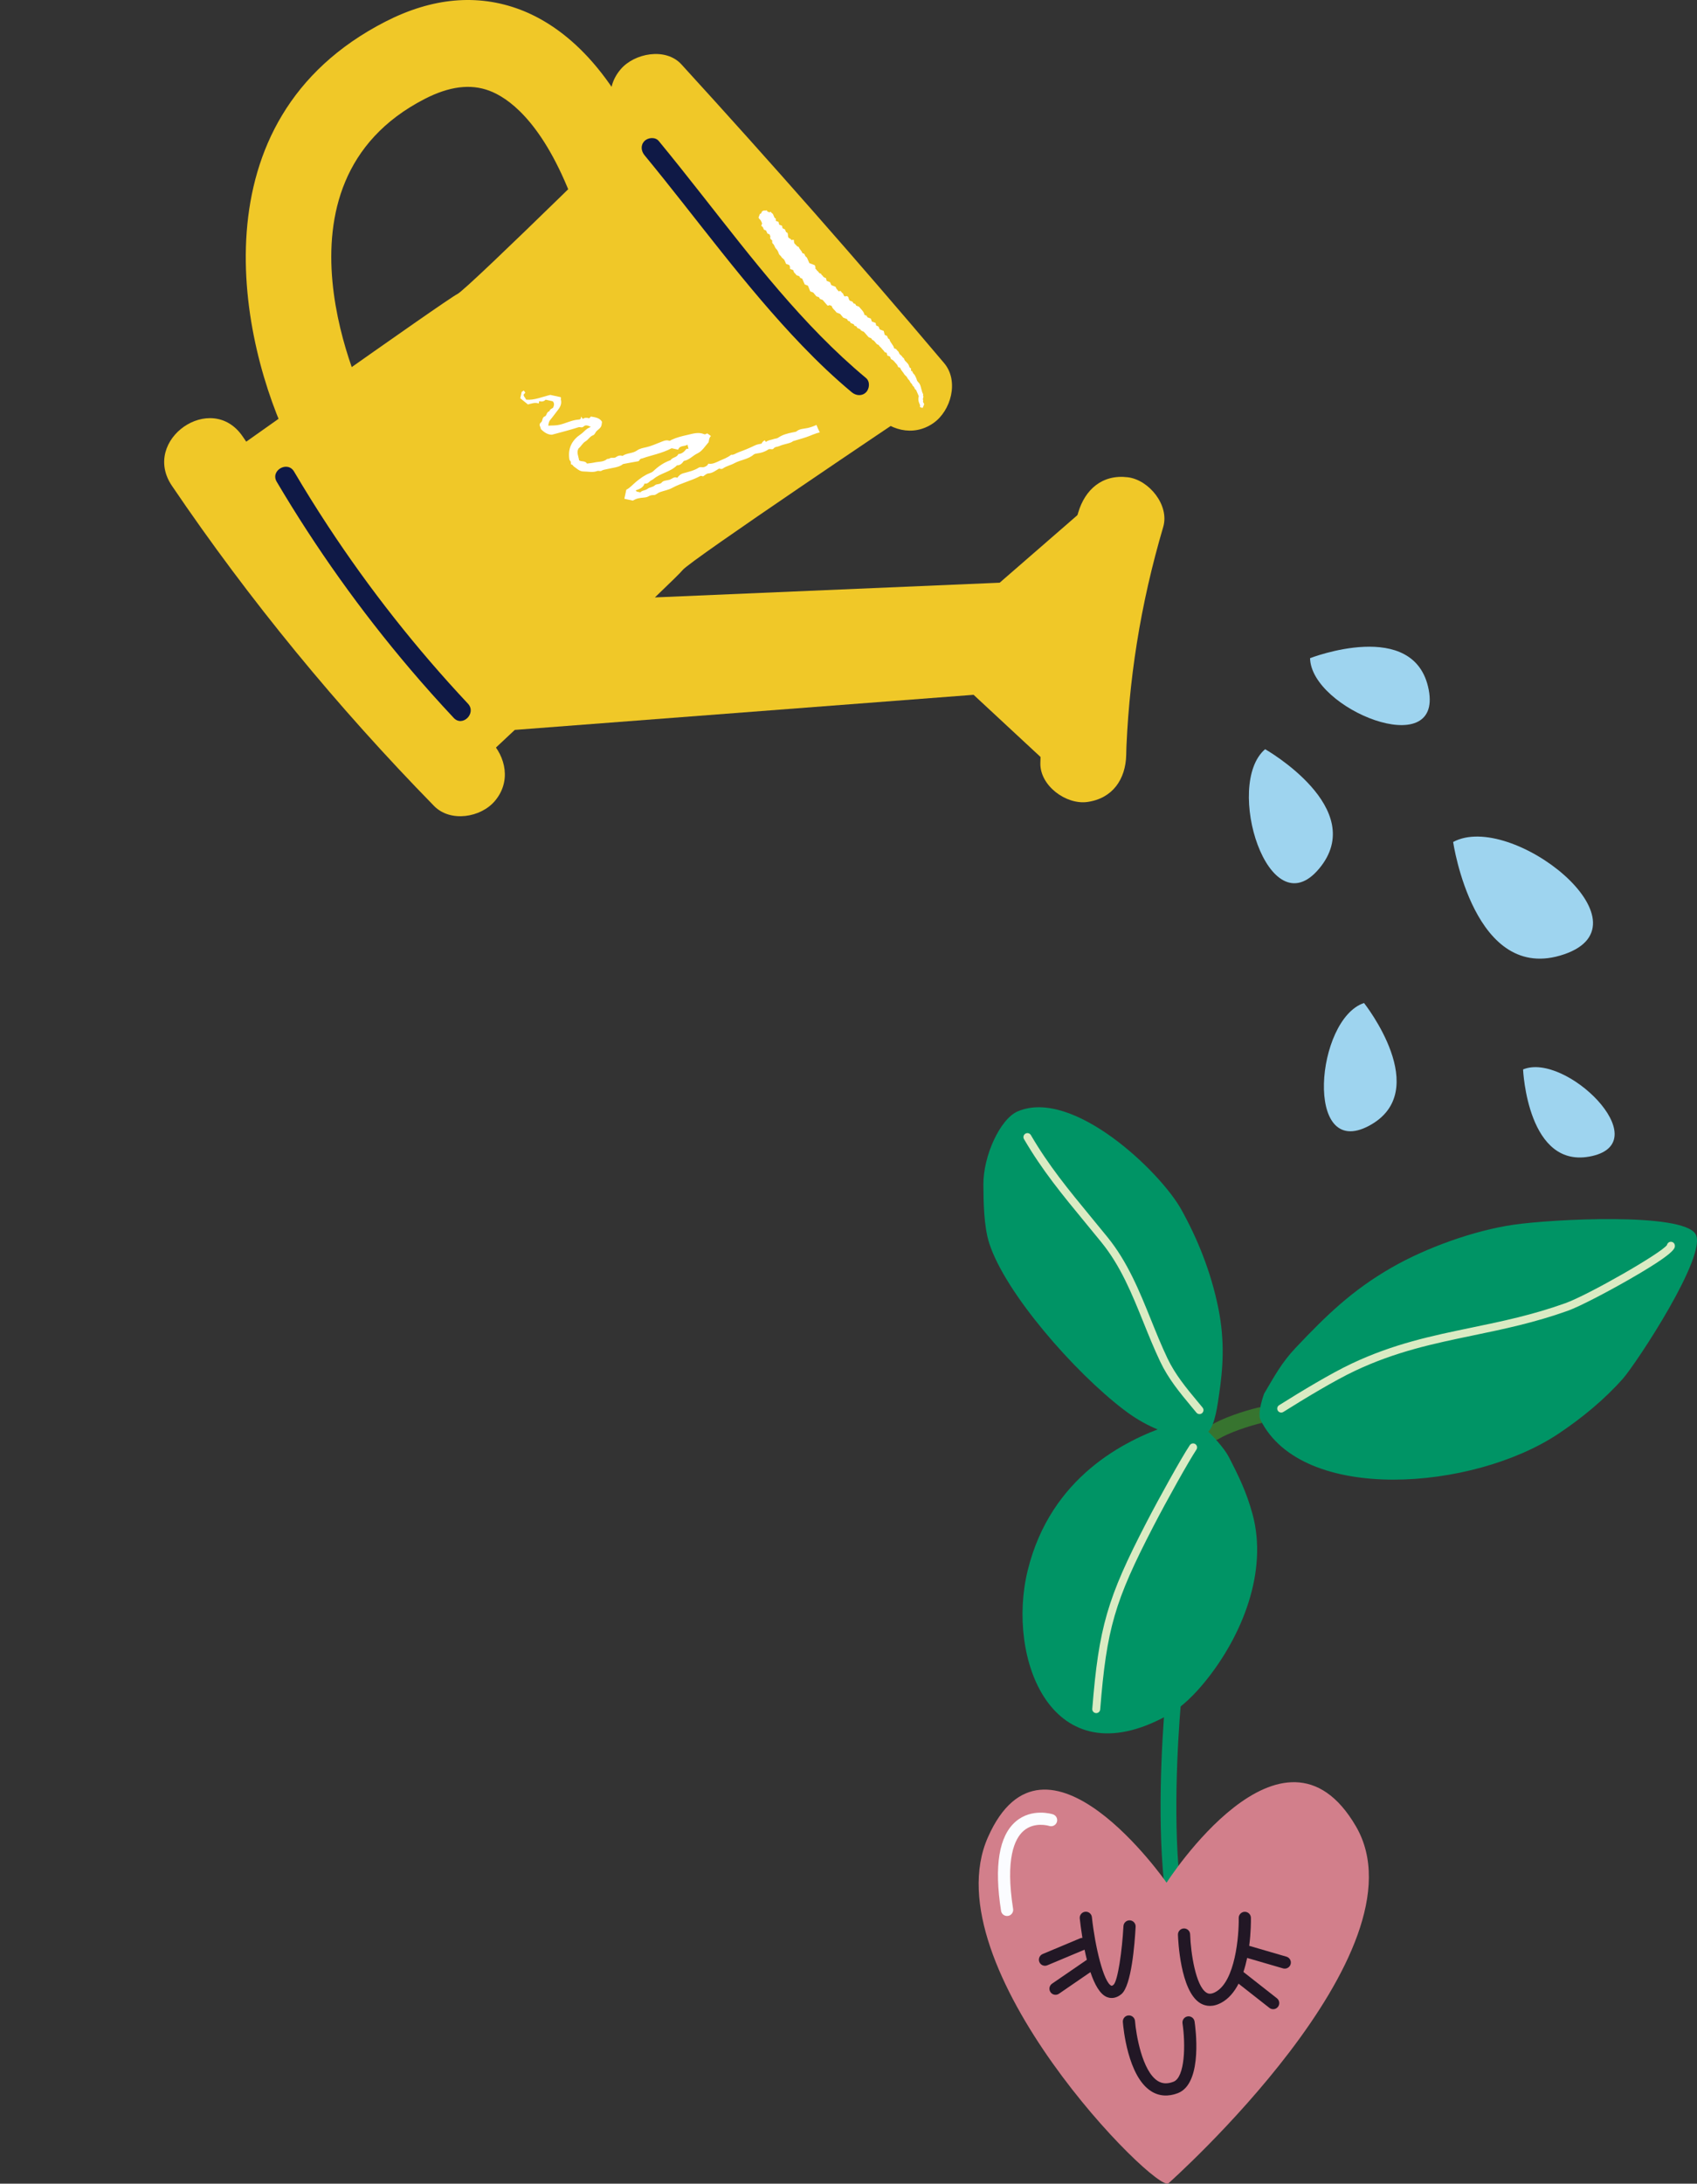
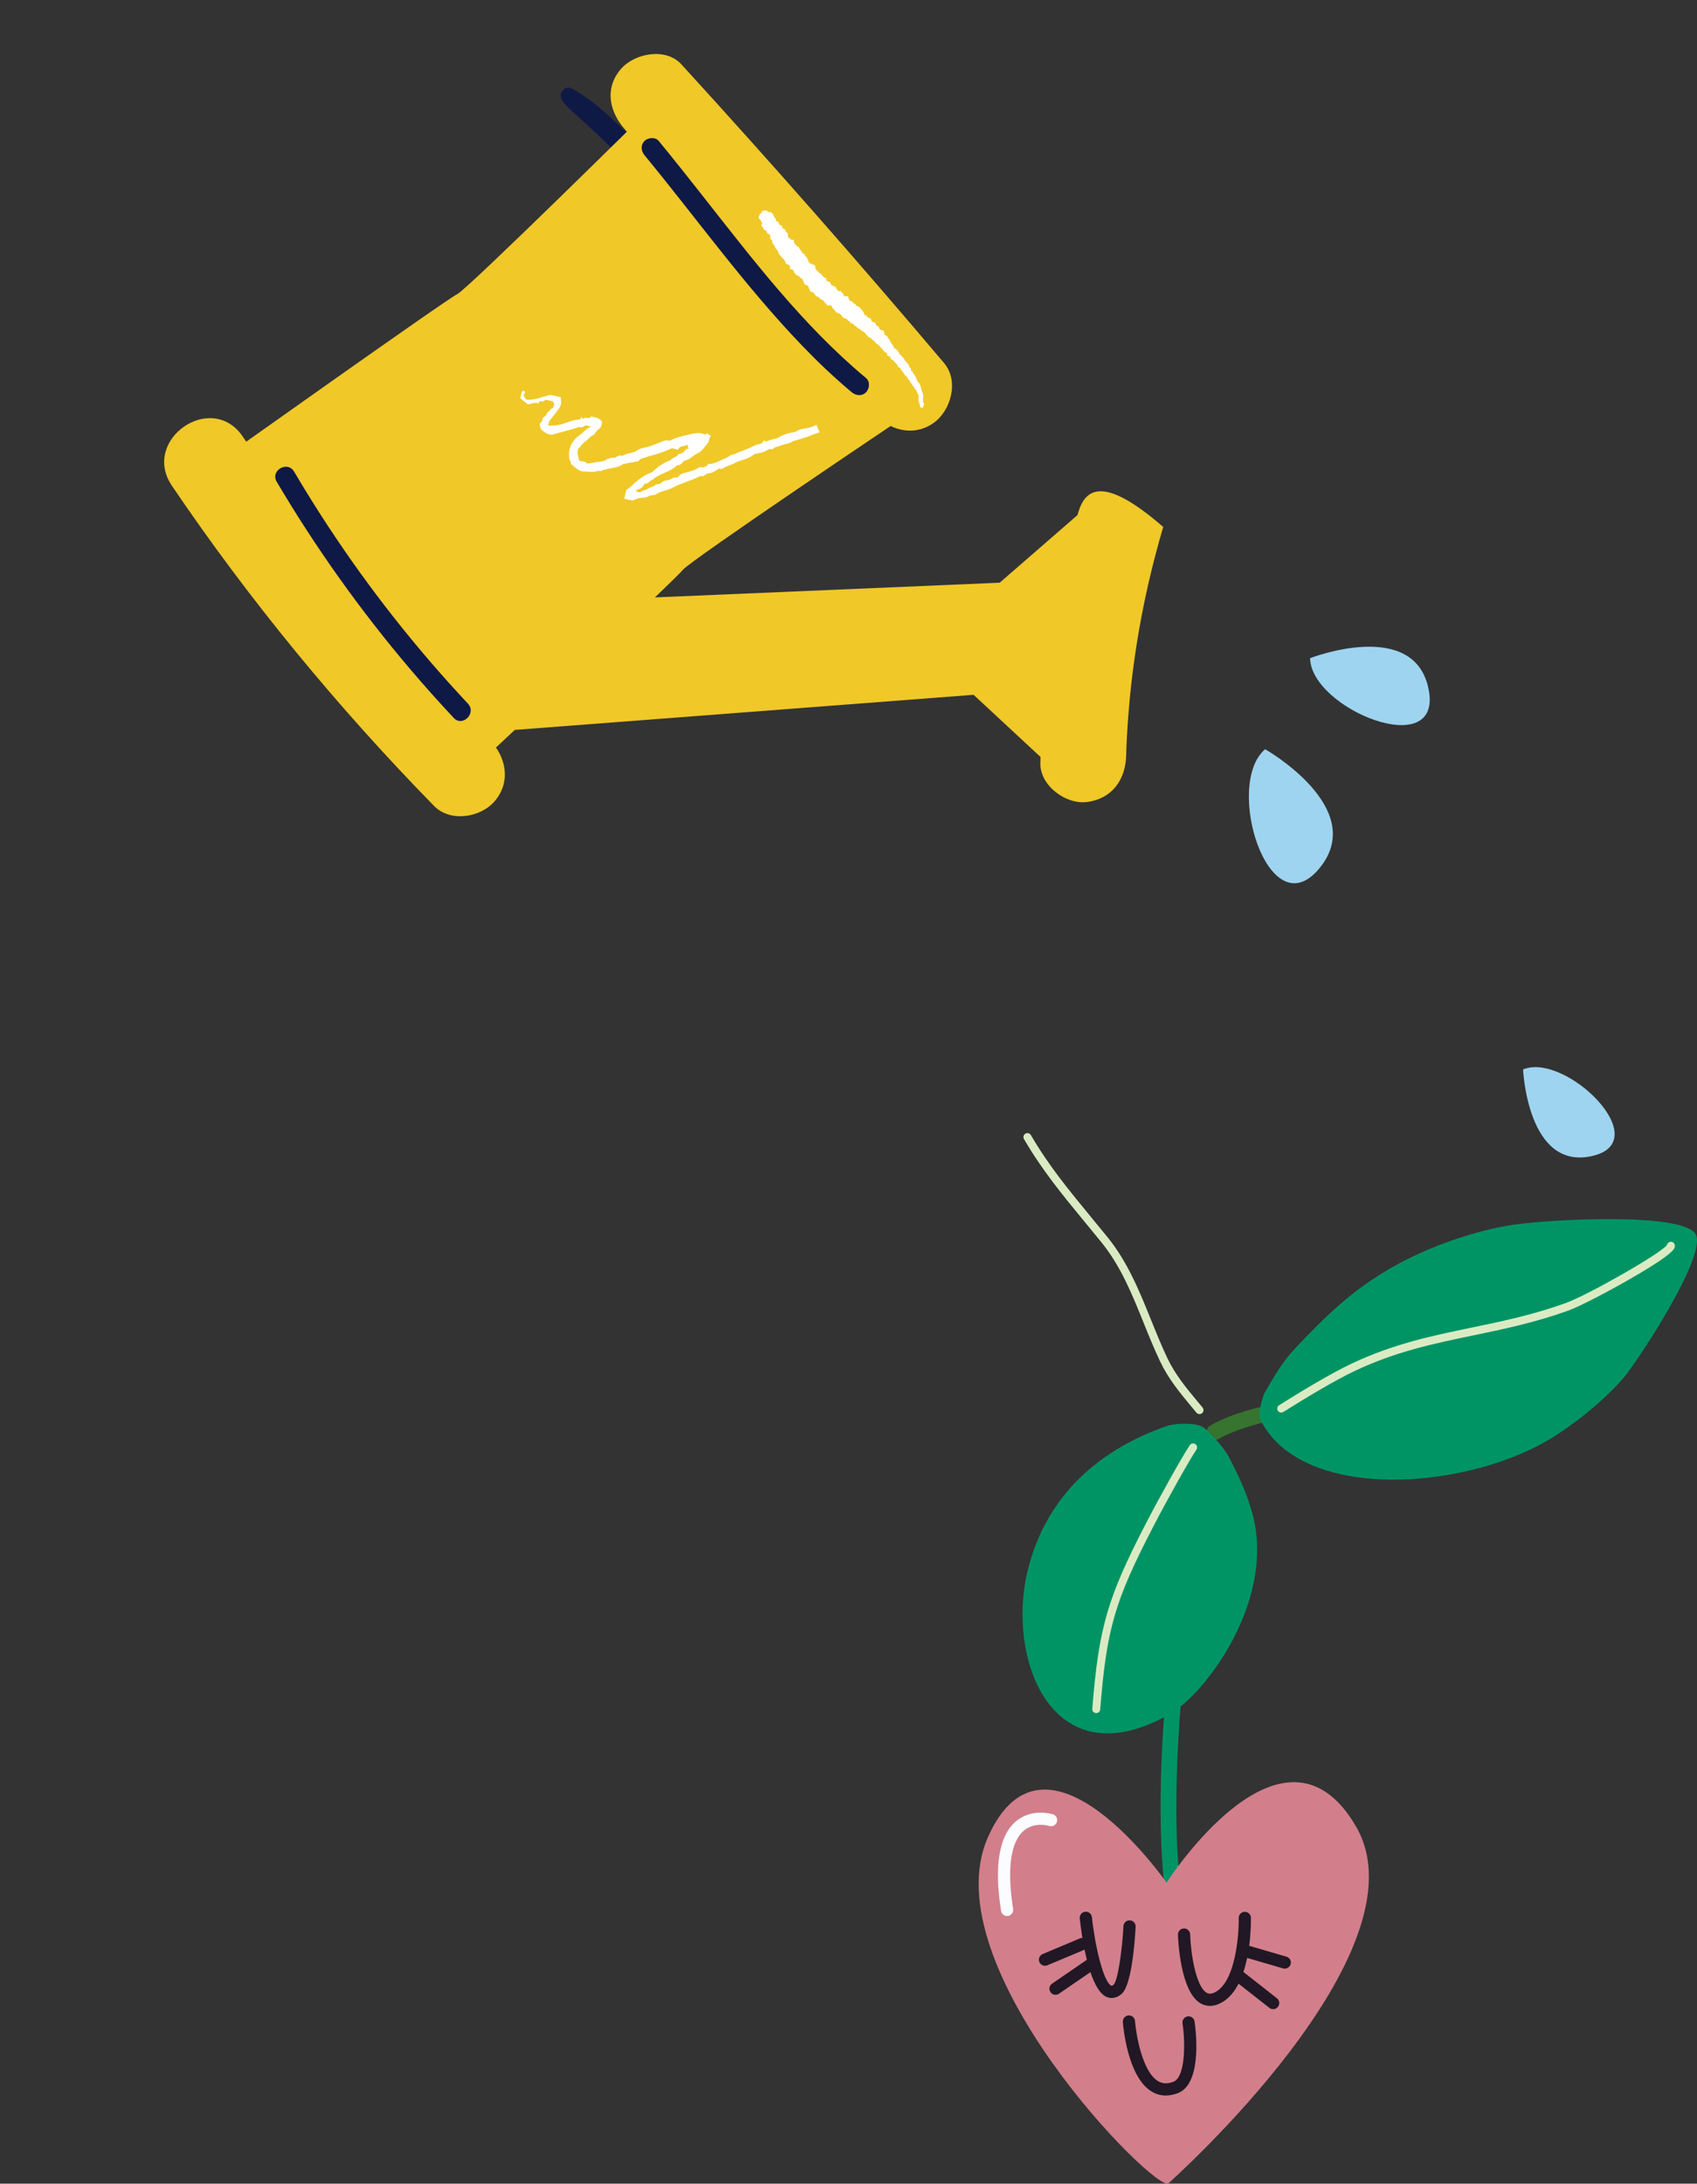
<svg xmlns="http://www.w3.org/2000/svg" version="1.1" id="격리_모드" x="0px" y="0px" width="200.311px" height="257.642px" viewBox="0 0 200.311 257.642" enable-background="new 0 0 200.311 257.642" xml:space="preserve">
  <rect x="0" y="0" width="200.311" height="257.642" fill="#333333" stroke="none" />
  <g>
    <path fill="#009465" d="M138.467,224.269c-0.464,0-0.864-0.345-0.923-0.816c-0.99-7.958-0.427-17.688-0.004-22.778   c0.043-0.514,0.492-0.896,1.006-0.852c0.513,0.043,0.894,0.493,0.852,1.006c-0.419,5.02-0.975,14.603-0.005,22.394   c0.063,0.512-0.299,0.977-0.81,1.04C138.544,224.266,138.505,224.269,138.467,224.269" />
    <path fill="#37742F" d="M143.353,169.918c-0.313,0-0.618-0.157-0.794-0.442c-0.271-0.438-0.133-1.012,0.305-1.282   c1.423-0.875,3.877-1.701,5.68-2.131c0.5-0.119,1.003,0.188,1.122,0.688c0.119,0.501-0.189,1.003-0.689,1.123   c-1.654,0.396-3.95,1.177-5.137,1.906C143.688,169.874,143.52,169.918,143.353,169.918" />
    <path fill-rule="evenodd" clip-rule="evenodd" fill="#009465" d="M149.213,164.434c1.192-2.016,2.065-3.662,3.728-5.418   c3.667-3.876,6.669-6.783,11.3-9.447c4.102-2.359,9.724-4.383,14.403-5.066c4.58-0.669,19.945-1.471,21.495,1.098   c1.48,2.458-7.032,15.317-8.577,17.064c-2.172,2.458-4.881,4.68-7.624,6.506c-10.086,6.714-30.212,8.246-35.147-1.634   C148.37,166.696,149.213,164.434,149.213,164.434" />
-     <path fill-rule="evenodd" clip-rule="evenodd" fill="#009465" d="M132.632,166.313c5.01,3.826,9.107,3.446,9.989,2.606   c0.818-0.78,1.117-3.335,1.27-4.342c0.472-3.131,0.699-6.338-0.071-10.178c-0.886-4.419-2.516-8.342-4.396-11.715   c-2.469-4.424-12.769-14.336-19.291-11.56c-2.069,0.882-4.079,5.228-4.056,8.661c0.015,2.105,0.052,4.917,0.693,6.908   C118.667,152.58,126.818,161.876,132.632,166.313" />
    <path fill-rule="evenodd" clip-rule="evenodd" fill="#009465" d="M137.812,168.226c0.931-0.318,3.554-0.425,4.35,0.267   c0.866,0.753,2.334,2.339,2.876,3.391c1.218,2.362,2.101,4.175,2.804,6.747c1.86,6.801-1.251,14.397-5.524,19.685   c-1.251,1.549-2.792,3.13-4.543,4.094c-13.684,7.532-19.004-6.788-16.467-17.122C124.028,174.198,132.86,169.919,137.812,168.226" />
    <path fill="#DAEBC3" d="M129.398,202.122c-0.012,0-0.025,0-0.038-0.001c-0.258-0.021-0.451-0.247-0.43-0.505   c0.765-9.59,1.776-13.077,6.372-21.947c1.533-2.96,4.111-7.604,5.137-9.156c0.144-0.216,0.436-0.275,0.652-0.133   c0.217,0.145,0.275,0.435,0.132,0.651c-0.905,1.371-3.426,5.862-5.087,9.068c-4.571,8.828-5.51,12.056-6.271,21.59   C129.847,201.936,129.642,202.122,129.398,202.122 M141.586,166.843c-0.136,0-0.271-0.059-0.363-0.172   c-0.186-0.225-0.371-0.448-0.555-0.668c-1.414-1.703-2.75-3.311-3.716-5.345c-0.716-1.504-1.348-3.066-1.957-4.578   c-1.395-3.454-2.711-6.715-5-9.524c-0.621-0.762-1.213-1.481-1.78-2.171c-2.896-3.515-5.182-6.292-7.345-9.988   c-0.132-0.224-0.056-0.511,0.168-0.643c0.224-0.132,0.512-0.056,0.643,0.168c2.125,3.63,4.392,6.382,7.26,9.866   c0.567,0.691,1.161,1.411,1.783,2.174c2.378,2.919,3.784,6.4,5.143,9.766c0.605,1.498,1.231,3.048,1.934,4.526   c0.917,1.928,2.216,3.492,3.592,5.147c0.185,0.222,0.37,0.444,0.558,0.672c0.164,0.2,0.136,0.497-0.064,0.661   C141.796,166.808,141.691,166.843,141.586,166.843 M151.233,166.663c-0.156,0-0.31-0.078-0.398-0.22   c-0.139-0.22-0.072-0.509,0.146-0.647c2.54-1.595,6.085-3.742,8.563-4.91c4.965-2.342,9.447-3.271,14.192-4.254   c3.519-0.729,7.155-1.483,11.023-2.87c2.728-0.977,11.345-5.914,12.009-6.869c0.039-0.203,0.21-0.364,0.426-0.381   c0.258-0.021,0.485,0.175,0.504,0.433c0.025,0.331,0.068,0.883-5.415,4.027c-2.522,1.447-5.808,3.173-7.206,3.675   c-3.93,1.408-7.602,2.169-11.149,2.905c-4.689,0.973-9.119,1.891-13.982,4.183c-2.436,1.149-5.946,3.275-8.463,4.856   C151.405,166.64,151.317,166.663,151.233,166.663 M196.762,147.016L196.762,147.016L196.762,147.016" />
    <path fill="#D27F8B" d="M137.925,257.595c0,0,30.758-27.313,22.127-42.114c-8.629-14.803-22.352,6.648-22.352,6.648   s-14.34-20.622-21.09-5.352C109.859,232.048,136.579,258.909,137.925,257.595" />
    <path fill="#221725" d="M139.274,246.851c-0.077,0.041-0.157,0.077-0.238,0.109c-1.135,0.438-2.225,0.363-3.148-0.22   c-2.778-1.752-3.298-7.523-3.349-8.176c-0.031-0.395,0.268-0.748,0.663-0.773c0.396-0.03,0.743,0.268,0.772,0.662   c0.123,1.574,0.844,5.91,2.683,7.069c0.538,0.339,1.146,0.37,1.858,0.093c1.355-0.521,1.444-4.346,1.066-6.893   c-0.056-0.394,0.216-0.758,0.607-0.817c0.394-0.059,0.759,0.212,0.817,0.605C141.114,239.234,141.957,245.451,139.274,246.851" />
    <path fill="#FBFCFF" d="M119.205,225.978c-0.067,0.035-0.143,0.061-0.222,0.073c-0.393,0.061-0.762-0.208-0.821-0.601   c-0.83-5.303-0.244-8.852,1.742-10.546c1.896-1.616,4.285-0.872,4.386-0.839c0.377,0.124,0.585,0.529,0.464,0.907   c-0.126,0.377-0.528,0.585-0.905,0.464c-0.076-0.025-1.745-0.526-3.021,0.573c-1.078,0.932-2.172,3.286-1.243,9.218   C119.633,225.541,119.472,225.838,119.205,225.978" />
    <path fill="#221725" d="M151.853,230.86l-4.399-1.281c0.212-1.621,0.207-2.972,0.201-3.308c-0.008-0.397-0.336-0.713-0.732-0.707   c-0.398,0.008-0.712,0.336-0.706,0.733c0.036,2.045-0.396,7.508-2.77,8.745c-0.051,0.027-0.102,0.052-0.156,0.075   c-0.458,0.196-0.717,0.094-0.893-0.018c-1.254-0.799-1.841-4.641-1.916-6.874c-0.013-0.397-0.345-0.709-0.742-0.697   c-0.397,0.016-0.71,0.346-0.696,0.744c0.021,0.669,0.282,6.577,2.582,8.043c0.463,0.294,1.227,0.556,2.231,0.125   c0.088-0.037,0.175-0.077,0.26-0.122c0.906-0.474,1.58-1.296,2.082-2.273l3.639,2.856c0.229,0.181,0.534,0.2,0.778,0.072   c0.089-0.046,0.167-0.11,0.233-0.193c0.244-0.313,0.19-0.765-0.121-1.011l-3.957-3.106c0.182-0.544,0.327-1.103,0.442-1.655   l4.237,1.234c0.185,0.054,0.375,0.029,0.534-0.054c0.169-0.088,0.301-0.24,0.359-0.437   C152.454,231.371,152.233,230.972,151.853,230.86" />
    <path fill="#221725" d="M133.368,226.572c-0.395-0.02-0.736,0.282-0.757,0.682c-0.16,2.95-0.667,6.436-1.163,6.915   c-0.065,0.057-0.188,0.146-0.255,0.12c-0.457-0.182-0.943-1.34-1.364-2.904c0-0.001,0-0.002-0.001-0.003   c-0.406-1.513-0.751-3.406-0.942-5.184c-0.043-0.396-0.397-0.683-0.793-0.639c-0.393,0.041-0.682,0.396-0.639,0.793   c0.055,0.514,0.156,1.341,0.312,2.292c-0.095-0.002-0.193,0.016-0.287,0.056l-4.409,1.849c-0.359,0.153-0.539,0.574-0.386,0.942   c0.153,0.367,0.575,0.539,0.941,0.385l4.395-1.843c0.081,0.396,0.172,0.795,0.271,1.192l-4.106,2.818   c-0.328,0.225-0.411,0.673-0.187,1.001c0.209,0.305,0.608,0.397,0.926,0.232c0.026-0.015,0.052-0.029,0.076-0.046l3.713-2.548   c0.48,1.429,1.115,2.608,1.945,2.942c0.266,0.107,0.753,0.213,1.318-0.082c0.13-0.068,0.264-0.157,0.401-0.272   c1.175-0.99,1.56-5.883,1.671-7.94C134.07,226.934,133.765,226.595,133.368,226.572" />
    <path fill="#0F1946" d="M66.18,11.1c0.163-0.556,0.739-0.887,1.119-0.735c0.339,0.133,0.655,0.329,0.965,0.524   c1.638,1.023,3.101,2.271,4.49,3.6c1.602,1.532,3.18,3.088,4.749,4.654c0.468,0.467,0.903,0.978,1.294,1.512   c0.348,0.475,0.272,1.073-0.086,1.42c-0.461,0.445-1.122,0.556-1.62,0.211c-0.362-0.25-0.699-0.549-1.004-0.869   c-2.852-3.001-5.826-5.875-8.92-8.627c-0.324-0.292-0.618-0.641-0.845-1.012C66.185,11.549,66.203,11.226,66.18,11.1" />
-     <path fill="#F0C828" d="M76.8,19.084C72.09,7.247,65.808,2.803,61.371,1.126c-5.02-1.886-10.366-1.4-15.892,1.433   C22.805,14.182,28.252,40.374,34.314,52.63c0.528,1.037,1.402,1.872,2.462,2.35c1.414,0.638,3.019,0.606,4.403-0.093   c2.522-1.266,3.54-4.346,2.272-6.869c-0.535-1.07-12.922-26.292,6.697-36.354c2.893-1.482,5.386-1.797,7.62-0.958   c2.073,0.779,6.028,3.38,9.532,12.193c0.286,0.714,0.557,1.388,1.252,2.126c1.937,2.041,5.188,2.14,7.223,0.212   C77.48,23.636,77.884,21.089,76.8,19.084" />
    <path fill="#F0C828" d="M125.978,92.241l3.87-33.782l-11.847,10.292l-40.695,1.735c1.853-1.775,3.1-2.996,3.269-3.225   c0.813-1.088,26.915-18.587,26.915-18.587l-10-12.241l-9.932-12.157L77.555,12.033c0,0-22.353,22.09-23.581,22.668   c-1.229,0.579-29.212,20.464-29.212,20.464l10.002,12.241l9.933,12.156l10.001,12.242c0,0,2.56-2.396,6.065-5.686l54.157-4.141   L125.978,92.241z" />
    <path fill="#F0C828" d="M73.841,15.354c9.963,10.905,19.702,22.014,29.24,33.293c1.774,2.097,4.676,2.949,7.084,1.279   c2.091-1.452,3.062-4.976,1.278-7.084C101.337,30.892,90.988,19.15,80.432,7.595c-1.855-2.031-5.559-1.323-7.175,0.584   C71.29,10.498,71.979,13.316,73.841,15.354" />
    <path fill="#F0C828" d="M20.292,57.315c9.15,13.506,19.538,26.116,30.944,37.777c1.922,1.965,5.515,1.374,7.174-0.584   c1.918-2.262,1.344-5.203-0.584-7.175c-10.79-11.032-20.517-23.047-29.172-35.822C24.97,46.076,16.617,51.893,20.292,57.315" />
-     <path fill="#F0C828" d="M127.267,60.489c-2.842,9.632-4.228,19.513-4.465,29.543c-0.063,2.671,3.042,4.936,5.544,4.59   c2.992-0.415,4.522-2.688,4.59-5.544c0.007-0.341,0.017-0.682,0.026-1.023c-0.018,0.466-0.013,0.395,0.012-0.215   c0.025-0.512,0.051-1.023,0.08-1.533c0.071-1.192,0.163-2.383,0.274-3.572c0.214-2.292,0.502-4.578,0.864-6.852   c0.736-4.634,1.786-9.21,3.113-13.711c0.756-2.562-1.678-5.555-4.179-5.861C130.12,55.941,128.076,57.744,127.267,60.489" />
+     <path fill="#F0C828" d="M127.267,60.489c-2.842,9.632-4.228,19.513-4.465,29.543c-0.063,2.671,3.042,4.936,5.544,4.59   c2.992-0.415,4.522-2.688,4.59-5.544c0.007-0.341,0.017-0.682,0.026-1.023c-0.018,0.466-0.013,0.395,0.012-0.215   c0.025-0.512,0.051-1.023,0.08-1.533c0.071-1.192,0.163-2.383,0.274-3.572c0.214-2.292,0.502-4.578,0.864-6.852   c0.736-4.634,1.786-9.21,3.113-13.711C130.12,55.941,128.076,57.744,127.267,60.489" />
    <path fill="#0F1946" d="M76.079,18.315C82.266,25.818,87.936,33.77,94.69,40.79c1.855,1.93,3.796,3.78,5.855,5.495   c0.492,0.409,1.196,0.482,1.679,0c0.422-0.423,0.495-1.268,0-1.681c-7.475-6.22-13.432-14.07-19.419-21.667   c-1.665-2.114-3.336-4.225-5.047-6.301c-0.408-0.495-1.257-0.422-1.68,0C75.59,17.125,75.67,17.819,76.079,18.315" />
    <path fill="#0F1946" d="M32.661,56.837c4.616,7.813,9.904,15.227,15.782,22.142c1.657,1.949,3.364,3.856,5.114,5.724   c1.047,1.118,2.723-0.564,1.679-1.68c-6.094-6.5-11.626-13.51-16.52-20.956c-1.387-2.11-2.721-4.254-4.005-6.429   C33.934,54.323,31.881,55.518,32.661,56.837" />
    <path fill="#FFFFFF" d="M96.746,50.972c-0.139-0.272-0.262-0.549-0.372-0.833c-0.337,0.152-0.683,0.28-1.051,0.361   c-0.447,0.102-0.927,0.069-1.317,0.405c-0.053,0.045-0.281,0.079-0.427,0.108c-0.605,0.119-1.207,0.271-1.72,0.627   c-0.168,0.114-0.348,0.098-0.517,0.158c-0.317,0.114-0.672,0.12-0.938,0.349c-0.071-0.104-0.103-0.148-0.13-0.193   c-0.182,0.071-0.298,0.207-0.378,0.386c-0.272,0.055-0.542,0.093-0.805,0.222c-0.602,0.291-1.221,0.55-1.849,0.776   c-0.353,0.125-0.678,0.381-0.929,0.313c-0.463,0.367-0.934,0.517-1.332,0.698c-0.415,0.189-0.866,0.453-1.369,0.358   c-0.095,0.222-0.244,0.302-0.458,0.386c-0.239,0.093-0.476-0.045-0.679,0.086c-0.575,0.363-1.23,0.494-1.868,0.676   c-0.277,0.08-0.491,0.28-0.66,0.518c-0.375-0.187-0.638,0.153-0.949,0.238c-0.29,0.079-0.7,0.089-0.849,0.277   c-0.252,0.321-0.627,0.161-0.858,0.379c-0.244,0.228-0.598,0.208-0.848,0.403c-0.275,0.213-0.656,0.173-0.874,0.429   c-0.201-0.098-0.422-0.015-0.53-0.242c0.449-0.149,0.88-0.319,1.041-0.802c0.269,0.053,0.451-0.092,0.589-0.231   c0.143-0.146,0.337-0.2,0.465-0.306c0.831-0.707,1.997-0.822,2.77-1.612c0.382,0,0.616-0.231,0.811-0.52   c0.637-0.107,1.052-0.624,1.602-0.886c0.564-0.269,0.866-0.8,1.322-1.324c0.059-0.18,0.036-0.511,0.278-0.732   c-0.144-0.104-0.285-0.205-0.425-0.305c-0.135,0.011-0.223,0.156-0.372,0.091c-0.669-0.289-1.333-0.061-1.976,0.084   c-0.64,0.142-1.284,0.299-1.885,0.584c-0.093,0.044-0.163,0.134-0.29,0.096c-0.38-0.119-0.692,0.055-1.039,0.189   c-0.541,0.209-1.068,0.454-1.65,0.585c-0.354,0.079-0.773,0.151-1.078,0.374c-0.524,0.383-1.21,0.281-1.725,0.652   c-0.267-0.109-0.569-0.017-0.733,0.117c-0.265,0.216-0.585-0.008-0.827,0.201c-0.039,0.034-0.194-0.005-0.287,0.068   c-0.426,0.351-0.969,0.274-1.46,0.387c-0.288,0.066-0.589,0.086-0.883,0.129c-0.211-0.366-0.645-0.189-0.929-0.38   c-0.065-0.475-0.341-0.94-0.067-1.405c0.317-0.255,0.469-0.631,0.824-0.839c0.331-0.193,0.505-0.585,0.916-0.729   c0.178-0.062,0.257-0.373,0.425-0.512c0.497-0.416,0.548-0.474,0.603-1.063c-0.273-0.471-0.757-0.522-1.311-0.623   c-0.06,0.065-0.167,0.176-0.193,0.203c-0.348-0.092-0.565-0.071-0.769,0.076c-0.046-0.063-0.089-0.124-0.206-0.289   c0.021,0.324-0.11,0.355-0.33,0.374c-0.761,0.059-1.444,0.428-2.184,0.603c-0.47,0.113-0.889,0.077-1.354,0.112   c0.054-0.292,0.07-0.495,0.253-0.703c0.262-0.297,0.484-0.639,0.739-0.951c0.324-0.402,0.661-0.837,0.498-1.431   c-0.023-0.089,0.066-0.204-0.035-0.282l-1.207-0.265c-0.992,0.232-1.877,0.651-2.857,0.561c-0.094-0.241-0.309-0.37-0.296-0.6   c0.072-0.082,0.135-0.151,0.199-0.223c-0.059-0.088-0.118-0.171-0.175-0.256l-0.253,0.162l-0.165,0.753   c0.302,0.246,0.595,0.481,0.903,0.731c0.433-0.109,0.846-0.275,1.274-0.116l0.061-0.279c0.287,0.092,0.565,0.048,0.75-0.167   l0.848,0.186c0.242,0.278,0.127,0.524,0.042,0.753c-0.155,0.13-0.377,0.16-0.442,0.425c-0.368,0.094-0.291,0.517-0.536,0.603   c-0.364,0.127-0.224,0.532-0.447,0.704c-0.373,0.284-0.006,0.568-0.033,0.785c0.403,0.411,0.837,0.681,1.316,0.676   c1.087-0.297,2.118-0.553,3.125-0.878c0.212-0.069,0.413,0.106,0.604-0.08c0.253-0.248,0.525-0.13,0.867,0.044   c-0.553,0.164-0.812,0.6-1.21,0.867c-0.965,0.651-1.48,1.55-1.353,2.763c0.015,0.141,0.018,0.275,0.115,0.359   c0.149,0.127,0.028,0.314,0.14,0.444c0.164-0.011,0.194,0.157,0.295,0.226c0.358,0.243,0.667,0.593,1.149,0.591   c0.532-0.002,1.083,0.148,1.595-0.046c0.199-0.078,0.366,0.062,0.531-0.042c0.178-0.114,0.383-0.126,0.579-0.177   c0.712-0.175,1.484-0.205,1.961-0.612c0.689-0.128,1.23-0.238,1.777-0.326c0.2-0.032,0.115-0.305,0.487-0.334   c1.032-0.376,2.303-0.585,3.469-1.204l0.77,0.169c0.183-0.541,0.751-0.347,1.102-0.584c0.041,0.163,0.078,0.321,0.118,0.483   c-0.101,0.004-0.216-0.023-0.248,0.015c-0.252,0.313-0.519,0.588-0.955,0.603c-0.158,0.425-0.703,0.362-0.914,0.722   c-0.789,0.271-1.453,0.736-2.051,1.306c-0.112,0.105-0.27,0.172-0.417,0.23c-0.6,0.233-1.105,0.601-1.599,1.009   c-0.401,0.334-0.741,0.745-1.157,0.938l-0.233,1.071l0.996,0.217c0.449-0.251,0.69-0.308,1.387-0.366   c0.148-0.013,0.31-0.048,0.436-0.122c0.212-0.129,0.409-0.172,0.667-0.167c0.234,0.005,0.438-0.243,0.694-0.337   c0.479-0.175,1.013-0.26,1.438-0.492c1.075-0.587,2.278-0.848,3.354-1.42c0.076-0.04,0.208,0.024,0.327,0.042   c0.191-0.114,0.396-0.33,0.607-0.343c0.514-0.033,0.872-0.341,1.274-0.573c0.156,0.023,0.296,0.1,0.462-0.018   c0.404-0.288,0.914-0.377,1.336-0.611c0.732-0.407,1.62-0.446,2.278-1.015c0.105-0.092,0.279-0.124,0.429-0.143   c0.465-0.057,0.923-0.204,1.283-0.453c0.244-0.169,0.49,0.083,0.66-0.138c0.165-0.214,0.436-0.173,0.641-0.268   c0.609-0.278,1.319-0.303,1.651-0.591c0.809-0.25,1.402-0.395,1.958-0.622c0.26-0.108,0.522-0.212,0.793-0.303   c0.13-0.044,0.263-0.071,0.396-0.107C96.761,50.994,96.754,50.985,96.746,50.972" />
    <path fill="#FFFFFF" d="M101.615,38.974c0.144,0.091,0.271,0.141,0.354,0.173c0.189,0.216,0.355,0.404,0.521,0.592   c0.118,0.147,0.393,0.089,0.44,0.34c0.172,0.051,0.28,0.175,0.391,0.308c0.106,0.129,0.198,0.288,0.395,0.302   c0.067,0.188,0.256,0.274,0.36,0.427c0.094,0.139,0.239,0.23,0.318,0.387c0.031,0.061,0.149,0.08,0.269,0.134   c0.024,0.095,0.057,0.222,0.077,0.31c0.141,0.054,0.224,0.087,0.305,0.119c0.045,0.102,0.091,0.205,0.14,0.317   c0.204,0.062,0.344,0.229,0.473,0.386c0.132,0.161,0.32,0.297,0.339,0.526c0.095,0.037,0.176,0.068,0.26,0.101   c0.089,0.297,0.335,0.492,0.479,0.753c0.068,0.122,0.211,0.2,0.295,0.314c0.085,0.118,0.119,0.258,0.254,0.364   c0.12,0.093,0.133,0.298,0.29,0.411c0.11,0.083,0.103,0.263,0.254,0.359c0.127,0.083,0.102,0.333,0.297,0.401   c0.108,0.245,0.216,0.489,0.323,0.734c-0.078,0.371-0.079,0.557,0.167,1.108c-0.023,0.06-0.058,0.12-0.009,0.185   c0.099,0.035,0.185,0.119,0.319,0.083c0.043-0.112,0.09-0.234,0.158-0.409c0.015-0.115-0.211-0.241-0.104-0.433   c-0.081-0.149-0.025-0.286,0.013-0.435c0.022-0.085-0.088-0.196-0.016-0.305c-0.228-0.378-0.216-0.84-0.425-1.231   c-0.096-0.173-0.28-0.264-0.33-0.47c-0.05-0.192-0.146-0.375-0.238-0.55c-0.049-0.09-0.142-0.151-0.199-0.236   c-0.049-0.073-0.072-0.162-0.103-0.237c-0.053-0.021-0.094-0.036-0.15-0.059c0.003-0.079,0.005-0.16,0.01-0.251   c-0.064-0.074-0.182-0.097-0.21-0.223c-0.023-0.106-0.073-0.212-0.133-0.305c-0.055-0.086-0.134-0.156-0.203-0.235   c-0.097-0.109-0.231-0.191-0.259-0.355c-0.022-0.141-0.184-0.16-0.244-0.29c-0.053-0.122-0.213-0.192-0.301-0.304   c-0.078-0.101-0.096-0.27-0.189-0.338c-0.094-0.07-0.137-0.158-0.208-0.234c-0.053-0.06-0.159-0.071-0.251-0.106   c-0.087-0.414-0.473-0.674-0.559-1.08c-0.206-0.052-0.195-0.24-0.288-0.388c-0.056-0.025-0.136-0.062-0.262-0.119   c-0.04-0.152-0.09-0.345-0.126-0.47c-0.215-0.084-0.339-0.132-0.467-0.182c-0.043-0.102-0.086-0.203-0.14-0.332   c-0.061-0.029-0.14-0.065-0.289-0.134c-0.012-0.068-0.034-0.2-0.047-0.287c-0.186-0.071-0.31-0.12-0.464-0.18   c-0.034-0.109-0.07-0.236-0.101-0.335c-0.165-0.064-0.288-0.112-0.412-0.16c-0.028-0.06-0.058-0.121-0.088-0.183   c-0.081-0.032-0.165-0.064-0.259-0.101c-0.07-0.4-0.394-0.64-0.646-0.965c-0.093-0.036-0.219-0.085-0.341-0.133   c-0.03-0.061-0.057-0.121-0.088-0.182c-0.081-0.031-0.164-0.063-0.235-0.091c-0.035-0.066-0.065-0.124-0.092-0.175   c-0.111-0.044-0.216-0.084-0.321-0.125c-0.162-0.153-0.151-0.407-0.214-0.464c-0.223-0.183-0.309,0.02-0.418-0.066   c-0.153-0.081-0.107-0.312-0.241-0.368c-0.14-0.057-0.11-0.251-0.311-0.253c-0.021,0.007-0.084,0.027-0.145,0.049   c-0.098-0.178-0.31-0.284-0.346-0.534c-0.174-0.068-0.355-0.138-0.515-0.201c-0.059-0.132-0.104-0.234-0.154-0.349   c-0.111-0.044-0.234-0.091-0.397-0.156c-0.028-0.105-0.063-0.235-0.086-0.329c-0.193-0.067-0.342-0.114-0.38-0.293   c-0.166-0.004-0.133-0.235-0.274-0.247c-0.187-0.012-0.197-0.21-0.332-0.285c-0.104-0.057-0.127-0.218-0.257-0.264   c0.015-0.153,0.011-0.303-0.089-0.435c-0.205-0.079-0.412-0.16-0.636-0.248c-0.047-0.114-0.088-0.242-0.151-0.357   c-0.07-0.128-0.075-0.286-0.236-0.381c-0.096-0.057-0.127-0.222-0.194-0.347c-0.071-0.028-0.151-0.06-0.242-0.095   c-0.061-0.283-0.346-0.435-0.417-0.725c-0.211-0.023-0.296-0.219-0.439-0.336c-0.134-0.109-0.13-0.302-0.131-0.47   c-0.087-0.058-0.168-0.041-0.248,0.014c-0.116-0.076-0.179-0.226-0.334-0.242c-0.206-0.176-0.043-0.469-0.215-0.656   c-0.039-0.016-0.08-0.032-0.123-0.048c-0.045-0.103-0.088-0.205-0.145-0.333c-0.058-0.028-0.136-0.064-0.282-0.132   c-0.013-0.07-0.036-0.2-0.054-0.289c-0.143-0.055-0.227-0.088-0.336-0.13c-0.027-0.112-0.059-0.242-0.078-0.327   c-0.146-0.056-0.229-0.088-0.325-0.126c0.002-0.079,0.007-0.159,0.009-0.257c-0.046-0.028-0.1-0.063-0.155-0.101   c-0.061-0.135-0.128-0.277-0.184-0.422c-0.048-0.125-0.237-0.13-0.234-0.295c-0.061,0.022-0.119,0.046-0.18,0.07   c-0.081-0.032-0.165-0.064-0.249-0.097c-0.019-0.043-0.036-0.083-0.062-0.142c-0.183,0.069-0.403-0.053-0.595,0.163   c-0.016,0.039-0.047,0.119-0.078,0.2c-0.047,0.02-0.086,0.038-0.149,0.065c-0.048,0.124-0.102,0.262-0.158,0.407   c0.022,0.162,0.174,0.231,0.255,0.353c0.072,0.11,0.111,0.243,0.166,0.366c-0.033,0.083-0.065,0.166-0.097,0.245   c0.01,0.11,0.137,0.102,0.176,0.178c0.051,0.1,0.091,0.203,0.139,0.308c0.08,0.032,0.161,0.063,0.242,0.094   c0.057,0.122,0.114,0.242,0.17,0.363c0.085,0.033,0.165,0.063,0.249,0.096c0.011,0.112,0.124,0.183,0.084,0.313   c-0.043,0.139,0.027,0.262,0.14,0.333c0.092,0.058,0.102,0.106,0.086,0.207c-0.011,0.078,0.017,0.198,0.072,0.239   c0.208,0.157,0.215,0.441,0.375,0.592c0.191,0.178,0.269,0.396,0.345,0.616c0.057,0.158,0.213,0.201,0.282,0.345   c0.064,0.141,0.25,0.218,0.341,0.352c0.098,0.145,0.149,0.321,0.22,0.48c0.128,0.049,0.254,0.099,0.371,0.144   c0.11,0.133,0.095,0.286,0.091,0.449c0.117,0.045,0.238,0.093,0.381,0.148c0.05,0.112,0.074,0.262,0.163,0.342   c0.081,0.076,0.166,0.131,0.195,0.241c0.128,0.049,0.252,0.098,0.374,0.146c0.027,0.06,0.057,0.121,0.088,0.182   c0.081,0.031,0.164,0.063,0.242,0.094c0.101,0.229,0.2,0.453,0.302,0.685c0.122,0.047,0.246,0.095,0.377,0.145   c0.091,0.222,0.184,0.45,0.274,0.675c0.134,0.052,0.255,0.099,0.355,0.138c0.122,0.149,0.229,0.278,0.357,0.435   c0.086,0.032,0.209,0.082,0.333,0.129c0.03,0.062,0.058,0.121,0.088,0.182c0.124,0.048,0.248,0.096,0.332,0.128   c0.202,0.232,0.378,0.437,0.565,0.653c0.076,0.048,0.151-0.01,0.239-0.047c0.076,0.03,0.157,0.062,0.261,0.102   c0.064,0.312,0.374,0.474,0.566,0.771c0.128,0.05,0.293,0.114,0.43,0.168c0.127,0.15,0.236,0.277,0.37,0.439   c0.121,0.046,0.286,0.111,0.45,0.175c0.03,0.062,0.061,0.119,0.093,0.185c0.076,0.029,0.16,0.061,0.24,0.093   c0.032,0.062,0.06,0.122,0.088,0.183c0.122,0.047,0.248,0.096,0.367,0.143c0.03,0.063,0.061,0.121,0.086,0.172   c0.112,0.069,0.294,0.041,0.286,0.209C101.277,38.807,101.524,38.73,101.615,38.974" />
    <path fill="#9ED4EF" d="M154.638,77.654c0,0,12.369-4.812,14.005,3.724C170.28,89.915,154.763,83.663,154.638,77.654" />
-     <path fill="#9ED4EF" d="M171.526,99.343c0,0,2.463,16.873,13.088,13.255C195.238,108.98,178.352,95.651,171.526,99.343" />
    <path fill="#9ED4EF" d="M149.334,88.396c0,0,12.326,6.987,6.366,14.1C149.743,109.609,144.447,92.554,149.334,88.396" />
-     <path fill="#9ED4EF" d="M161.007,118.34c0,0,8.257,10.405,0.578,14.493S155.299,120.236,161.007,118.34" />
    <path fill="#9ED4EF" d="M179.781,126.177c0,0,0.509,11.959,8.151,10.217C195.576,134.651,184.788,124.103,179.781,126.177" />
  </g>
</svg>